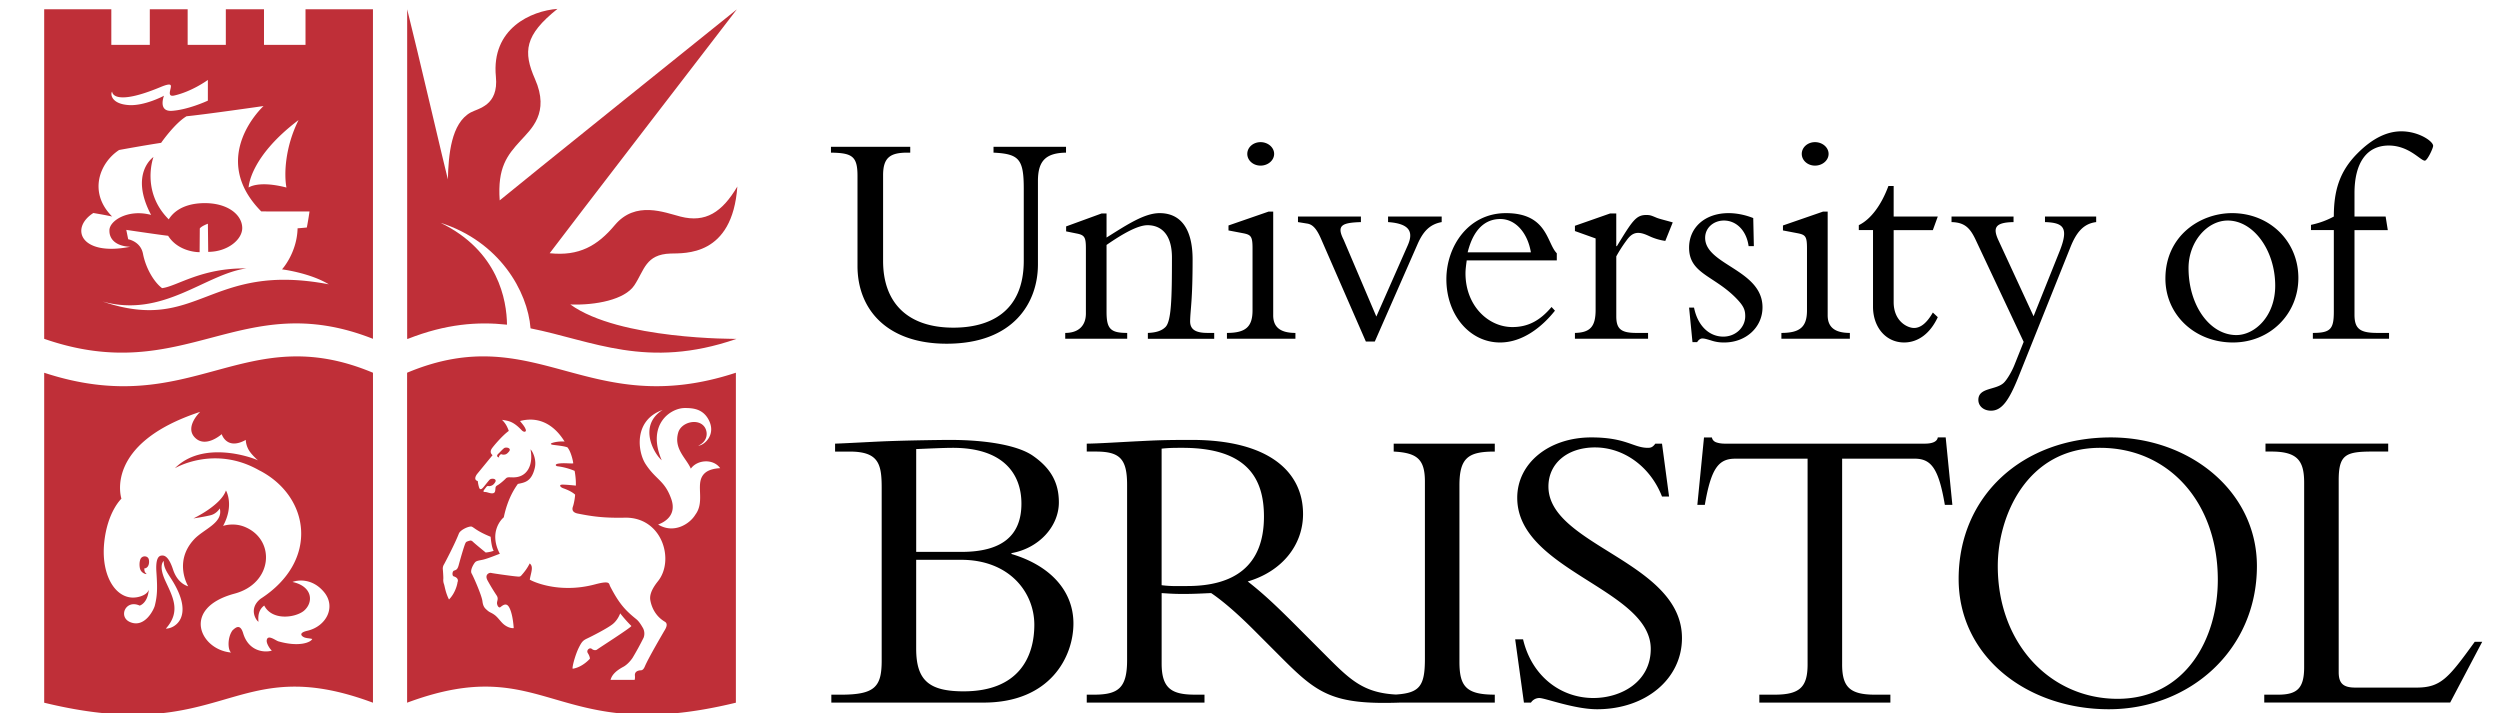
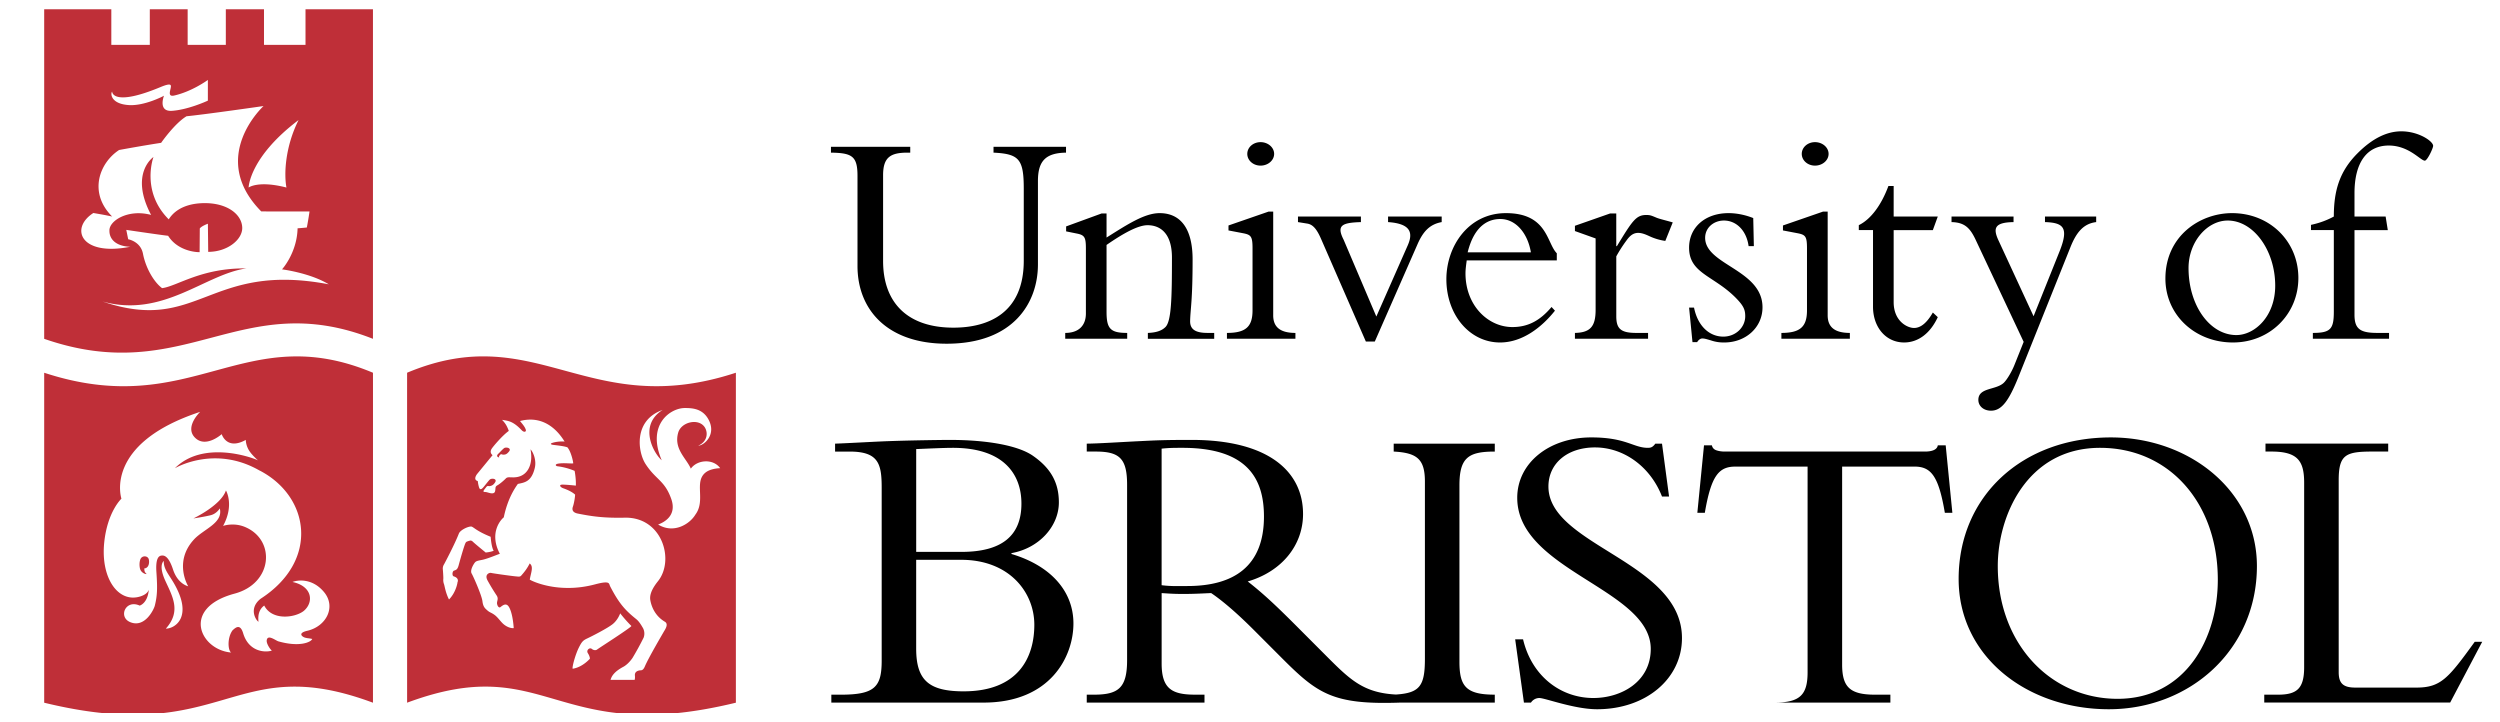
<svg xmlns="http://www.w3.org/2000/svg" width="142" height="41" fill="none">
  <g clip-path="url(#clip0_132_2726)">
-     <path d="M52.04 31.797h2.551c2.765 0 4.159 1.869 4.159 3.689 0 1.844-.898 3.782-4.017 3.782-1.985 0-2.694-.638-2.694-2.435v-5.036Zm-1.96 5.721c0 1.491-.38 1.94-2.316 1.94h-.544v.449h8.647c3.805 0 5.104-2.624 5.104-4.492 0-1.844-1.3-3.287-3.52-3.949v-.048c1.583-.283 2.693-1.535 2.693-2.883 0-1.135-.472-1.94-1.441-2.624-.85-.616-2.67-.924-4.75-.924-.449 0-2.244.024-3.544.072-.685.024-2.315.119-2.976.14v.45h.827c1.653 0 1.82.71 1.82 2.058v9.811Zm1.96-12.01c.59-.024 1.56-.071 2.08-.071 2.905 0 3.897 1.513 3.897 3.168 0 1.845-1.134 2.742-3.402 2.742H52.04v-5.84Zm15.405 7.779c-.544 0-.898.023-1.465-.047v-7.756c.425-.047.733-.047 1.181-.047 3.641 0 4.632 1.702 4.632 3.901 0 2.837-1.723 3.949-4.348 3.949Zm17.459-7.638v-.45h-5.742v.45c1.322.071 1.773.425 1.773 1.703v10.072c0 1.537-.293 1.937-1.644 2.026-1.803-.095-2.568-.803-3.86-2.095l-1.866-1.87c-1.11-1.11-1.818-1.773-2.693-2.458 1.937-.568 3.141-2.058 3.141-3.83 0-2.413-1.96-4.21-6.332-4.21-1.536 0-2.008.024-2.977.072-.969.047-2.41.14-2.977.14v.45h.52c1.37 0 1.772.425 1.772 1.892v9.954c0 1.585-.497 1.963-1.89 1.963h-.402v.449h6.688v-.45h-.544c-1.325 0-1.89-.354-1.89-1.772v-3.997c.377.024.684.049 1.204.049.639 0 1.017-.025 1.608-.05.568.38 1.396 1.065 2.434 2.106l1.56 1.562c2.041 2.045 2.913 2.691 6.76 2.552h5.357v-.45c-1.63 0-2.008-.472-2.008-1.867V27.565c0-1.584.52-1.916 2.008-1.916Zm1.606 10.665c.498 2.104 2.15 3.333 3.993 3.333 1.584 0 3.26-.922 3.26-2.79 0-3.405-7.584-4.445-7.584-8.582 0-1.963 1.796-3.43 4.207-3.43 1.983 0 2.385.592 3.213.592.189 0 .282-.048.425-.238h.378l.401 3.004h-.401c-.662-1.702-2.174-2.789-3.804-2.789-1.56 0-2.647.898-2.647 2.222 0 3.358 7.585 4.257 7.585 8.606 0 2.317-2.056 4.043-4.82 4.043-1.3 0-2.953-.638-3.284-.638a.57.57 0 0 0-.473.26h-.4l-.497-3.593h.448Zm18.123 1.419c0 1.276.424 1.725 1.865 1.725h.876v.449H99.93v-.45h.875c1.441 0 1.866-.448 1.866-1.724v-11.68h-4.11c-.946 0-1.371.542-1.727 2.623h-.425l.378-3.83h.449c.026.141.12.237.26.283.142.049.309.07.473.07h11.364c.332 0 .687-.07.734-.353h.448l.379 3.83h-.427c-.353-2.081-.778-2.624-1.723-2.624h-4.111v11.68Zm23.56-5.58c0-4.257-3.828-7.307-8.293-7.307-5.032 0-8.649 3.333-8.649 8.038 0 4.423 3.901 7.401 8.53 7.401 4.584 0 8.412-3.357 8.412-8.133Zm-2.221.779c0 3.357-1.843 6.761-5.694 6.761-3.805 0-6.804-3.12-6.804-7.54 0-2.839 1.652-6.716 5.811-6.716 3.898 0 6.687 3.098 6.687 7.495Zm13.198 6.974h-10.56v-.448h.778c1.087 0 1.488-.355 1.488-1.56V27.421c0-1.252-.377-1.773-1.865-1.773h-.331v-.45h6.97v.45h-.875c-1.535 0-1.937.166-1.937 1.632v10.9c0 .638.26.875.945.875h3.472c1.394 0 1.819-.544 3.31-2.6h.424l-1.819 3.45Z" fill="#000" />
-     <path d="M28.798 18.442c-.017-1.377-.484-4.19-3.774-5.786 3.34 1.062 4.948 3.887 5.111 5.994 3.508.7 6.621 2.352 11.675.607l.017-.01s-6.65.06-9.432-1.953c1.437.054 3.09-.271 3.633-1.085.577-.867.636-1.762 2.06-1.808.799-.026 3.51.177 3.793-3.806-.867 1.465-1.807 2.07-3.225 1.708-.905-.23-2.559-.925-3.74.488-.976 1.166-2.023 1.772-3.694 1.592C31.89 13.479 41.853.532 41.853.532s-12.765 10.252-13.47 10.85C28.25 9.51 28.81 8.821 29.558 8c.614-.673 1.68-1.585.831-3.508-.685-1.555-.595-2.495 1.275-3.987-1.49.109-3.766 1.112-3.497 3.851.164 1.654-1.008 1.798-1.436 2.034-1.11.616-1.255 2.406-1.292 3.798-.126-.453-1.743-7.41-2.312-9.66v18.718h.043c2.166-.853 3.968-.984 5.628-.804Z" fill="#BF2F38" />
+     <path d="M52.04 31.797h2.551c2.765 0 4.159 1.869 4.159 3.689 0 1.844-.898 3.782-4.017 3.782-1.985 0-2.694-.638-2.694-2.435v-5.036Zm-1.96 5.721c0 1.491-.38 1.94-2.316 1.94h-.544v.449h8.647c3.805 0 5.104-2.624 5.104-4.492 0-1.844-1.3-3.287-3.52-3.949v-.048c1.583-.283 2.693-1.535 2.693-2.883 0-1.135-.472-1.94-1.441-2.624-.85-.616-2.67-.924-4.75-.924-.449 0-2.244.024-3.544.072-.685.024-2.315.119-2.976.14v.45h.827c1.653 0 1.82.71 1.82 2.058v9.811Zm1.96-12.01c.59-.024 1.56-.071 2.08-.071 2.905 0 3.897 1.513 3.897 3.168 0 1.845-1.134 2.742-3.402 2.742H52.04v-5.84Zm15.405 7.779c-.544 0-.898.023-1.465-.047v-7.756c.425-.047.733-.047 1.181-.047 3.641 0 4.632 1.702 4.632 3.901 0 2.837-1.723 3.949-4.348 3.949Zm17.459-7.638v-.45h-5.742v.45c1.322.071 1.773.425 1.773 1.703v10.072c0 1.537-.293 1.937-1.644 2.026-1.803-.095-2.568-.803-3.86-2.095l-1.866-1.87c-1.11-1.11-1.818-1.773-2.693-2.458 1.937-.568 3.141-2.058 3.141-3.83 0-2.413-1.96-4.21-6.332-4.21-1.536 0-2.008.024-2.977.072-.969.047-2.41.14-2.977.14v.45h.52c1.37 0 1.772.425 1.772 1.892v9.954c0 1.585-.497 1.963-1.89 1.963h-.402v.449h6.688v-.45h-.544c-1.325 0-1.89-.354-1.89-1.772v-3.997c.377.024.684.049 1.204.049.639 0 1.017-.025 1.608-.05.568.38 1.396 1.065 2.434 2.106l1.56 1.562c2.041 2.045 2.913 2.691 6.76 2.552h5.357v-.45c-1.63 0-2.008-.472-2.008-1.867V27.565c0-1.584.52-1.916 2.008-1.916Zm1.606 10.665c.498 2.104 2.15 3.333 3.993 3.333 1.584 0 3.26-.922 3.26-2.79 0-3.405-7.584-4.445-7.584-8.582 0-1.963 1.796-3.43 4.207-3.43 1.983 0 2.385.592 3.213.592.189 0 .282-.048.425-.238h.378l.401 3.004h-.401c-.662-1.702-2.174-2.789-3.804-2.789-1.56 0-2.647.898-2.647 2.222 0 3.358 7.585 4.257 7.585 8.606 0 2.317-2.056 4.043-4.82 4.043-1.3 0-2.953-.638-3.284-.638a.57.57 0 0 0-.473.26h-.4l-.497-3.593h.448Zm18.123 1.419c0 1.276.424 1.725 1.865 1.725h.876v.449H99.93h.875c1.441 0 1.866-.448 1.866-1.724v-11.68h-4.11c-.946 0-1.371.542-1.727 2.623h-.425l.378-3.83h.449c.026.141.12.237.26.283.142.049.309.07.473.07h11.364c.332 0 .687-.07.734-.353h.448l.379 3.83h-.427c-.353-2.081-.778-2.624-1.723-2.624h-4.111v11.68Zm23.56-5.58c0-4.257-3.828-7.307-8.293-7.307-5.032 0-8.649 3.333-8.649 8.038 0 4.423 3.901 7.401 8.53 7.401 4.584 0 8.412-3.357 8.412-8.133Zm-2.221.779c0 3.357-1.843 6.761-5.694 6.761-3.805 0-6.804-3.12-6.804-7.54 0-2.839 1.652-6.716 5.811-6.716 3.898 0 6.687 3.098 6.687 7.495Zm13.198 6.974h-10.56v-.448h.778c1.087 0 1.488-.355 1.488-1.56V27.421c0-1.252-.377-1.773-1.865-1.773h-.331v-.45h6.97v.45h-.875c-1.535 0-1.937.166-1.937 1.632v10.9c0 .638.26.875.945.875h3.472c1.394 0 1.819-.544 3.31-2.6h.424l-1.819 3.45Z" fill="#000" />
    <path d="M60.55 8.337v.333c-1.174.018-1.595.49-1.595 1.614v4.733c0 2.174-1.384 4.506-5.186 4.506-3.346 0-5.063-1.91-5.063-4.418v-5.12c0-1.121-.316-1.297-1.507-1.315v-.333h4.503v.333h-.158c-.963 0-1.384.263-1.384 1.28v4.874c0 2.367 1.384 3.787 3.995 3.787 1.979 0 3.995-.823 3.995-3.804v-4.085c0-1.684-.263-1.981-1.718-2.052v-.333h4.118Zm2.302 9.38c0 .964.228 1.193 1.173 1.193v.332h-3.52v-.332c.77 0 1.174-.422 1.174-1.105v-3.682c0-.648-.071-.772-.527-.86l-.596-.121v-.282l2.016-.736h.28v1.368c1.173-.736 2.155-1.386 3.014-1.386 1.19 0 1.874.877 1.874 2.63 0 2.333-.122 2.788-.14 3.473-.017.472.263.7.981.7h.386v.333h-3.768v-.332c.508-.019.806-.141.999-.334.334-.333.369-1.613.369-3.945 0-1.403-.684-1.84-1.385-1.84-.56 0-1.419.49-2.33 1.121v3.805ZM71.6 8.074c.42 0 .771.298.771.667 0 .368-.35.666-.771.666-.42 0-.754-.298-.754-.666 0-.37.333-.667.754-.667Zm.718 9.836c0 .613.333 1 1.262 1v.332h-3.89v-.332c1.069 0 1.454-.352 1.454-1.281v-3.523c0-.684-.088-.772-.543-.86l-.823-.157v-.282l2.277-.788h.263v5.891Zm5.263 1.49-2.54-5.82c-.265-.614-.492-.824-.772-.877l-.544-.088V12.3H77.3v.315c-1.07.035-1.402.176-.983 1l1.859 4.365 1.786-4.05c.316-.719.158-1.227-1.12-1.315V12.3h3.046v.315c-.664.123-1.05.509-1.383 1.28L78.088 19.4h-.508Zm10.845-4.611v-.403c-.577-.58-.525-2.28-2.891-2.28-2.138 0-3.381 1.894-3.381 3.753 0 2.033 1.331 3.594 3.048 3.594 1.28 0 2.383-.877 3.119-1.806l-.193-.21c-.665.788-1.349 1.14-2.224 1.14-1.385 0-2.664-1.228-2.664-3.051 0-.229.036-.474.07-.737h5.116Zm-5.063-.456c.403-1.63 1.279-1.893 1.858-1.893.84 0 1.54.753 1.734 1.893h-3.592Zm8.442 3.63c0 .718.263.947 1.138.947h.667v.332h-4.154v-.332c.894-.019 1.175-.387 1.175-1.316v-4.05l-1.175-.42v-.299l1.998-.7h.35v1.857h.036c.876-1.437 1.086-1.77 1.664-1.77.211 0 .263.017.596.158.175.07.49.14.912.263l-.422 1.051a3.206 3.206 0 0 1-.928-.28c-.192-.088-.403-.176-.614-.176-.316 0-.508.21-.682.456a7.758 7.758 0 0 0-.561.878v3.401Zm4.416-.492c.21 1.052.875 1.649 1.664 1.649.7 0 1.244-.527 1.244-1.157 0-.369-.088-.596-.561-1.07-1.245-1.245-2.628-1.367-2.628-2.823 0-1.157.912-1.964 2.242-1.964.474 0 .965.106 1.402.28l.035 1.596h-.298c-.122-.893-.701-1.455-1.402-1.455-.578 0-1.067.403-1.067.982 0 1.543 3.258 1.807 3.258 3.946 0 1.139-.946 1.998-2.173 1.998a2.21 2.21 0 0 1-.77-.123c-.193-.053-.333-.105-.474-.105-.105 0-.21.07-.297.21h-.263l-.193-1.963h.281Zm6.871-9.397c.422 0 .772.298.772.667 0 .368-.35.666-.772.666-.418 0-.752-.298-.752-.666 0-.37.334-.667.752-.667Zm.72 9.836c0 .613.332 1 1.26 1v.332h-3.889v-.332c1.069 0 1.454-.352 1.454-1.281v-3.523c0-.684-.087-.772-.543-.86l-.822-.157v-.282l2.277-.788h.263v5.891Zm6.254-5.61-.28.77h-2.226v4.087c0 1.103.79 1.472 1.156 1.472.386 0 .737-.298 1.07-.877l.28.263c-.421.911-1.105 1.438-1.911 1.438-1.033 0-1.768-.86-1.768-2.033v-4.35h-.807v-.28c.684-.333 1.28-1.14 1.682-2.226h.298V12.3h2.506Zm6.93 1.945c.525-1.332.193-1.595-.841-1.63V12.3h2.908v.315c-.718.088-1.121.578-1.453 1.402l-2.978 7.434c-.528 1.298-.93 1.876-1.542 1.876-.421 0-.719-.262-.719-.613 0-.72 1.016-.544 1.455-.982.192-.193.455-.649.594-1l.525-1.314-2.714-5.769c-.333-.719-.649-1.016-1.384-1.034V12.3h3.522v.315c-1.07.018-1.191.333-.841 1.07l1.979 4.278 1.489-3.718Zm5.999 1.58c0 2.05 1.664 3.628 3.837 3.628 2.085 0 3.715-1.595 3.715-3.665 0-2.086-1.63-3.682-3.767-3.682-1.823 0-3.785 1.298-3.785 3.718Zm1.314-.598c0-1.507 1.069-2.7 2.225-2.7 1.472 0 2.698 1.702 2.698 3.7 0 1.753-1.173 2.805-2.207 2.805-1.507 0-2.716-1.683-2.716-3.805Zm11.318-2.156h-1.892v4.803c0 .807.315 1.036 1.296 1.036h.667v.332h-4.328v-.332c1.016 0 1.191-.229 1.191-1.21v-4.63h-1.297v-.297c.49-.105.911-.264 1.297-.473 0-1.456.315-2.56 1.349-3.595.858-.859 1.682-1.245 2.487-1.245.982 0 1.805.562 1.805.824 0 .14-.332.842-.472.842-.246 0-.894-.859-2.05-.859-1.262 0-1.945 1-1.945 2.7V12.3h1.769l.123.77Z" fill="#000" />
    <path d="M16.27 10.652c-.145-.777-.072-2.314.688-3.833-2.801 2.115-2.837 3.833-2.837 3.833s.541-.415 2.15 0Zm-1.3-4.629s-3.398.489-4.373.58c-.673.397-1.445 1.51-1.445 1.51s-.795.116-2.386.406c-1.105.721-1.77 2.405-.397 3.779-.434-.09-.434-.09-1.066-.2-1.355.869-.723 2.478 2.096 1.918-.795-.028-1.193-.416-1.184-.922-.017-.552 1.058-1.239 2.367-.887-1.247-2.36.135-3.29.135-3.29s-.73 1.948.868 3.543c.145-.235.623-.894 1.97-.922 1.34-.027 2.184.633 2.204 1.393.018.67-.831 1.374-1.933 1.374l-.018-1.598s-.36.128-.46.27l-.01 1.346c-.434 0-1.319-.18-1.788-.931-.362-.036-2.377-.335-2.377-.335l.108.533s.705.118.84.823c.165.854.651 1.636 1.085 1.953.84-.1 2.23-1.157 4.788-1.12-2.349.325-4.734 2.838-8.167 1.88 5.456 1.862 6.017-2.278 12.847-.977-1.067-.651-2.656-.85-2.656-.85s.849-.922.885-2.332c.108-.007.253-.018.524-.045.09-.453.153-.911.153-.911l-2.741-.002c-3.045-3.084.13-5.986.13-5.986ZM7.345 5.97c.858.044 1.902-.49 1.97-.534 0 0-.362.914.45.859.884-.06 1.899-.512 2.042-.579V4.541c-.078.057-.938.666-1.915.886-.356.08-.235-.235-.199-.416.037-.18.06-.329-.578-.064-2.61 1.085-2.746.344-2.746.254-.108.126-.062.714.976.769ZM21.184.527v18.718c-7.526-2.965-10.66 2.785-18.674 0V.528h3.813v2.02h2.186V.528h2.15v2.02h2.168V.528h2.168v2.02h2.358V.528h3.83Zm7.182 25.46s-.09-.043.08-.186c.021-.017.054.022.153.023.132.002.202-.044.313-.178.166-.201-.182-.279-.294-.181-.124.106-.213.215-.32.313 0 0-.178.159.068.21Zm6.442 9.457c-.298.243-1.22.71-1.45.818-.23.108-.305.174-.474.51-.209.412-.407 1.158-.353 1.212.569-.09.975-.57.975-.57s.01-.117-.117-.316c-.105-.165.1-.344.226-.24.097.08.23.096.312.027.08-.068 1.856-1.198 1.937-1.328-.36-.357-.637-.72-.637-.72s-.121.363-.42.607Zm-6.939-4.955c-.76-.307-.928-.513-1.07-.574-.127-.053-.649.168-.736.393-.236.606-.76 1.596-.836 1.737a.462.462 0 0 0-.077.262c.009.099.039.487.03.578a.672.672 0 0 0 .04.298c.036.091.083.48.283.868.442-.443.507-1.096.478-.967 0 .004.14-.239-.212-.348-.1-.031-.085-.293.023-.326.131-.04.198-.076.262-.31.062-.237.302-1.082.38-1.244.011-.025.033-.068.077-.088a.853.853 0 0 1 .215-.065c.034-.005.098.031.117.051.12.122.746.63.746.63s.28-.027.452-.1c-.108-.17-.154-.587-.172-.795Zm-.765-3.571s-.265.326.034.407c.007.095.044.282.08.38.05.13.136.088.232-.021.094-.108.247-.314.358-.433.102-.109.456-.07.312.149-.094.144-.169.183-.292.21-.095.021-.124-.062-.23.082-.11.15-.228.254-.034.254.102 0 .295.095.424.074.121-.02.134-.098.147-.207.014-.113-.008-.178.119-.248.162-.09.401-.308.474-.385.083-.088.19-.068.298-.068.108 0 .632.064.944-.404.22-.33.244-.78.162-1.186.15.148.35.618.244 1.057-.188.783-.573.827-.962.908-.163.23-.578.823-.8 1.9-.094.063-.88.822-.223 2.068-.169.055-.668.27-.964.336-.198.045-.365.056-.446.152-.09.107-.298.46-.189.637.077.125.569 1.227.61 1.567.04.338.163.419.285.528.136.122.223.116.412.258.193.144.352.403.53.542.189.15.401.217.55.203-.036-.551-.154-1.093-.325-1.274-.179-.187-.402.08-.456.095-.054.014-.13-.04-.163-.19-.034-.156.109-.285-.027-.488-.185-.28-.36-.568-.521-.862-.177-.345.122-.437.196-.42.176.041 1.233.184 1.395.197.163.014.253.04.326-.041.223-.25.352-.434.482-.691.236.176.073.515.005.917.068.059 1.6.832 3.706.271.878-.233.778-.048.861.113.51.99.872 1.373 1.478 1.859.18.144.307.379.388.514a.675.675 0 0 1 .037.534 16.282 16.282 0 0 1-.633 1.157c-.153.226-.354.416-.524.506-.533.285-.666.54-.725.74h1.368s.032-.072.016-.242c-.022-.24.195-.28.263-.294.067-.013.189.04.298-.217.203-.484.998-1.836 1.066-1.957.068-.123.316-.449.072-.592-.46-.272-.732-.718-.823-1.217-.036-.199-.014-.526.434-1.084.958-1.194.244-3.653-1.887-3.608-1.21.026-1.883-.077-2.67-.234-.288-.058-.338-.214-.276-.39.064-.18.124-.54.126-.686-.207-.19-.524-.307-.677-.362-.166-.058-.248-.19-.081-.204.166-.013.8.055.8.055s.022-.339-.069-.837a3.631 3.631 0 0 0-.975-.262c-.096-.012-.18-.118.063-.153.317-.045.605.005.83-.01.015-.026-.107-.66-.331-.915-.155-.047-.238-.069-.78-.134-.189-.021-.198-.076-.071-.117.146-.047.39-.095.696-.075-.118-.161-.904-1.596-2.535-1.166.183.225.271.328.325.482.049.138-.096.181-.23.04-.515-.542-.786-.529-1.118-.59.217.211.312.421.386.63-.372.266-.901.896-.976 1.019-.141.231.055.357.055.357l-.874 1.066Zm10.536-3.634c-1.667.584-1.421 2.382-.972 3.073.588.905 1.084.923 1.46 1.985.292.829-.231 1.261-.746 1.451.88.543 1.79-.018 2.114-.56.6-.8-.08-1.836.56-2.378.172-.145.46-.244.85-.262-.39-.552-1.301-.489-1.667.027-.258-.596-.98-1.118-.718-2.043.171-.606 1.129-.832 1.49-.335.198.273.226.805-.352 1.076.361-.026 1.048-.65.578-1.5-.33-.598-.885-.642-1.337-.642-.822 0-2.186.94-1.314 2.969-.502-.447-1.314-2.006.054-2.861Zm4.158-2.113v18.742c-10.352 2.521-10.651-2.984-18.674 0 .001.243-.003-18.744 0-18.742 7.372-3.092 10.245 2.766 18.674 0ZM9.303 31.864s-.327.214.083 1.115c.41.9.92 1.738.033 2.727.503.006 1.6-.657.427-2.633-.27-.456-.562-.771-.543-1.209Zm-1.11.424c.271-.018.305-.351.256-.526-.057-.206-.401-.232-.485.031-.082.26-.01.513-.01.513.068.251.35.322.375.297-.158-.14-.115-.221-.136-.315Zm.26 1.197c-.064.795-.52.913-.52.913-.797-.366-1.223.636-.556.931.847.375 1.364-.72 1.415-.922.143-.574.157-.98.092-1.911-.054-.796.141-.915.272-.937.131-.022.404-.033.674.795.273.827.86.947.86.947s-.85-1.384.331-2.662c.55-.593 1.67-.93 1.463-1.762 0 0-.173.298-.51.385-.337.087-.99.185-.99.185s1.567-.74 1.849-1.59c0 0 .49.817-.162 2.015 0 0 .62-.223 1.29.08 1.705.755 1.524 3.186-.634 3.765-3.07.825-1.955 3.201-.197 3.346-.188-.12-.231-.835.078-1.26.153-.138.43-.416.604.168.308 1.029 1.21 1.113 1.628.984-.11-.093-.315-.406-.29-.587.052-.36.501.014.664.061 1.21.343 1.853.043 1.922-.137-.27-.056-.223-.026-.395-.07-.16-.039-.47-.26.112-.394 1.068-.244 1.656-1.347.953-2.197-.672-.812-1.518-.687-1.793-.575 1.158.249 1.215 1.181.625 1.656-.514.387-1.792.54-2.23-.317-.276.2-.372.52-.325.919-.116-.044-.601-.734.12-1.305 3.34-2.156 2.801-5.778-.026-7.268l-.035-.015c-2.566-1.475-4.81-.13-4.81-.13 1.586-1.589 4.327-.643 4.722-.446 0 0-.316-.274-.484-.526-.217-.327-.209-.639-.209-.639-1.088.609-1.368-.325-1.368-.325s-.943.85-1.555.159c-.534-.605.332-1.426.332-1.426-5.52 1.813-4.473 4.932-4.473 4.932s-.8.734-.979 2.505c-.203 2.01.799 3.44 2.05 3.048.286-.09.428-.227.483-.377l.002-.016Zm12.732-12.313c.003-.002-.001 18.985 0 18.742-8.023-2.984-8.321 2.521-18.675 0V21.172c8.429 2.766 11.303-3.092 18.675 0Z" fill="#BF2F38" />
  </g>
  <defs>
    <clipPath id="clip0_132_2726">
      <path fill="#fff" d="M.071.5h140.952v40H.071z" />
    </clipPath>
  </defs>
</svg>